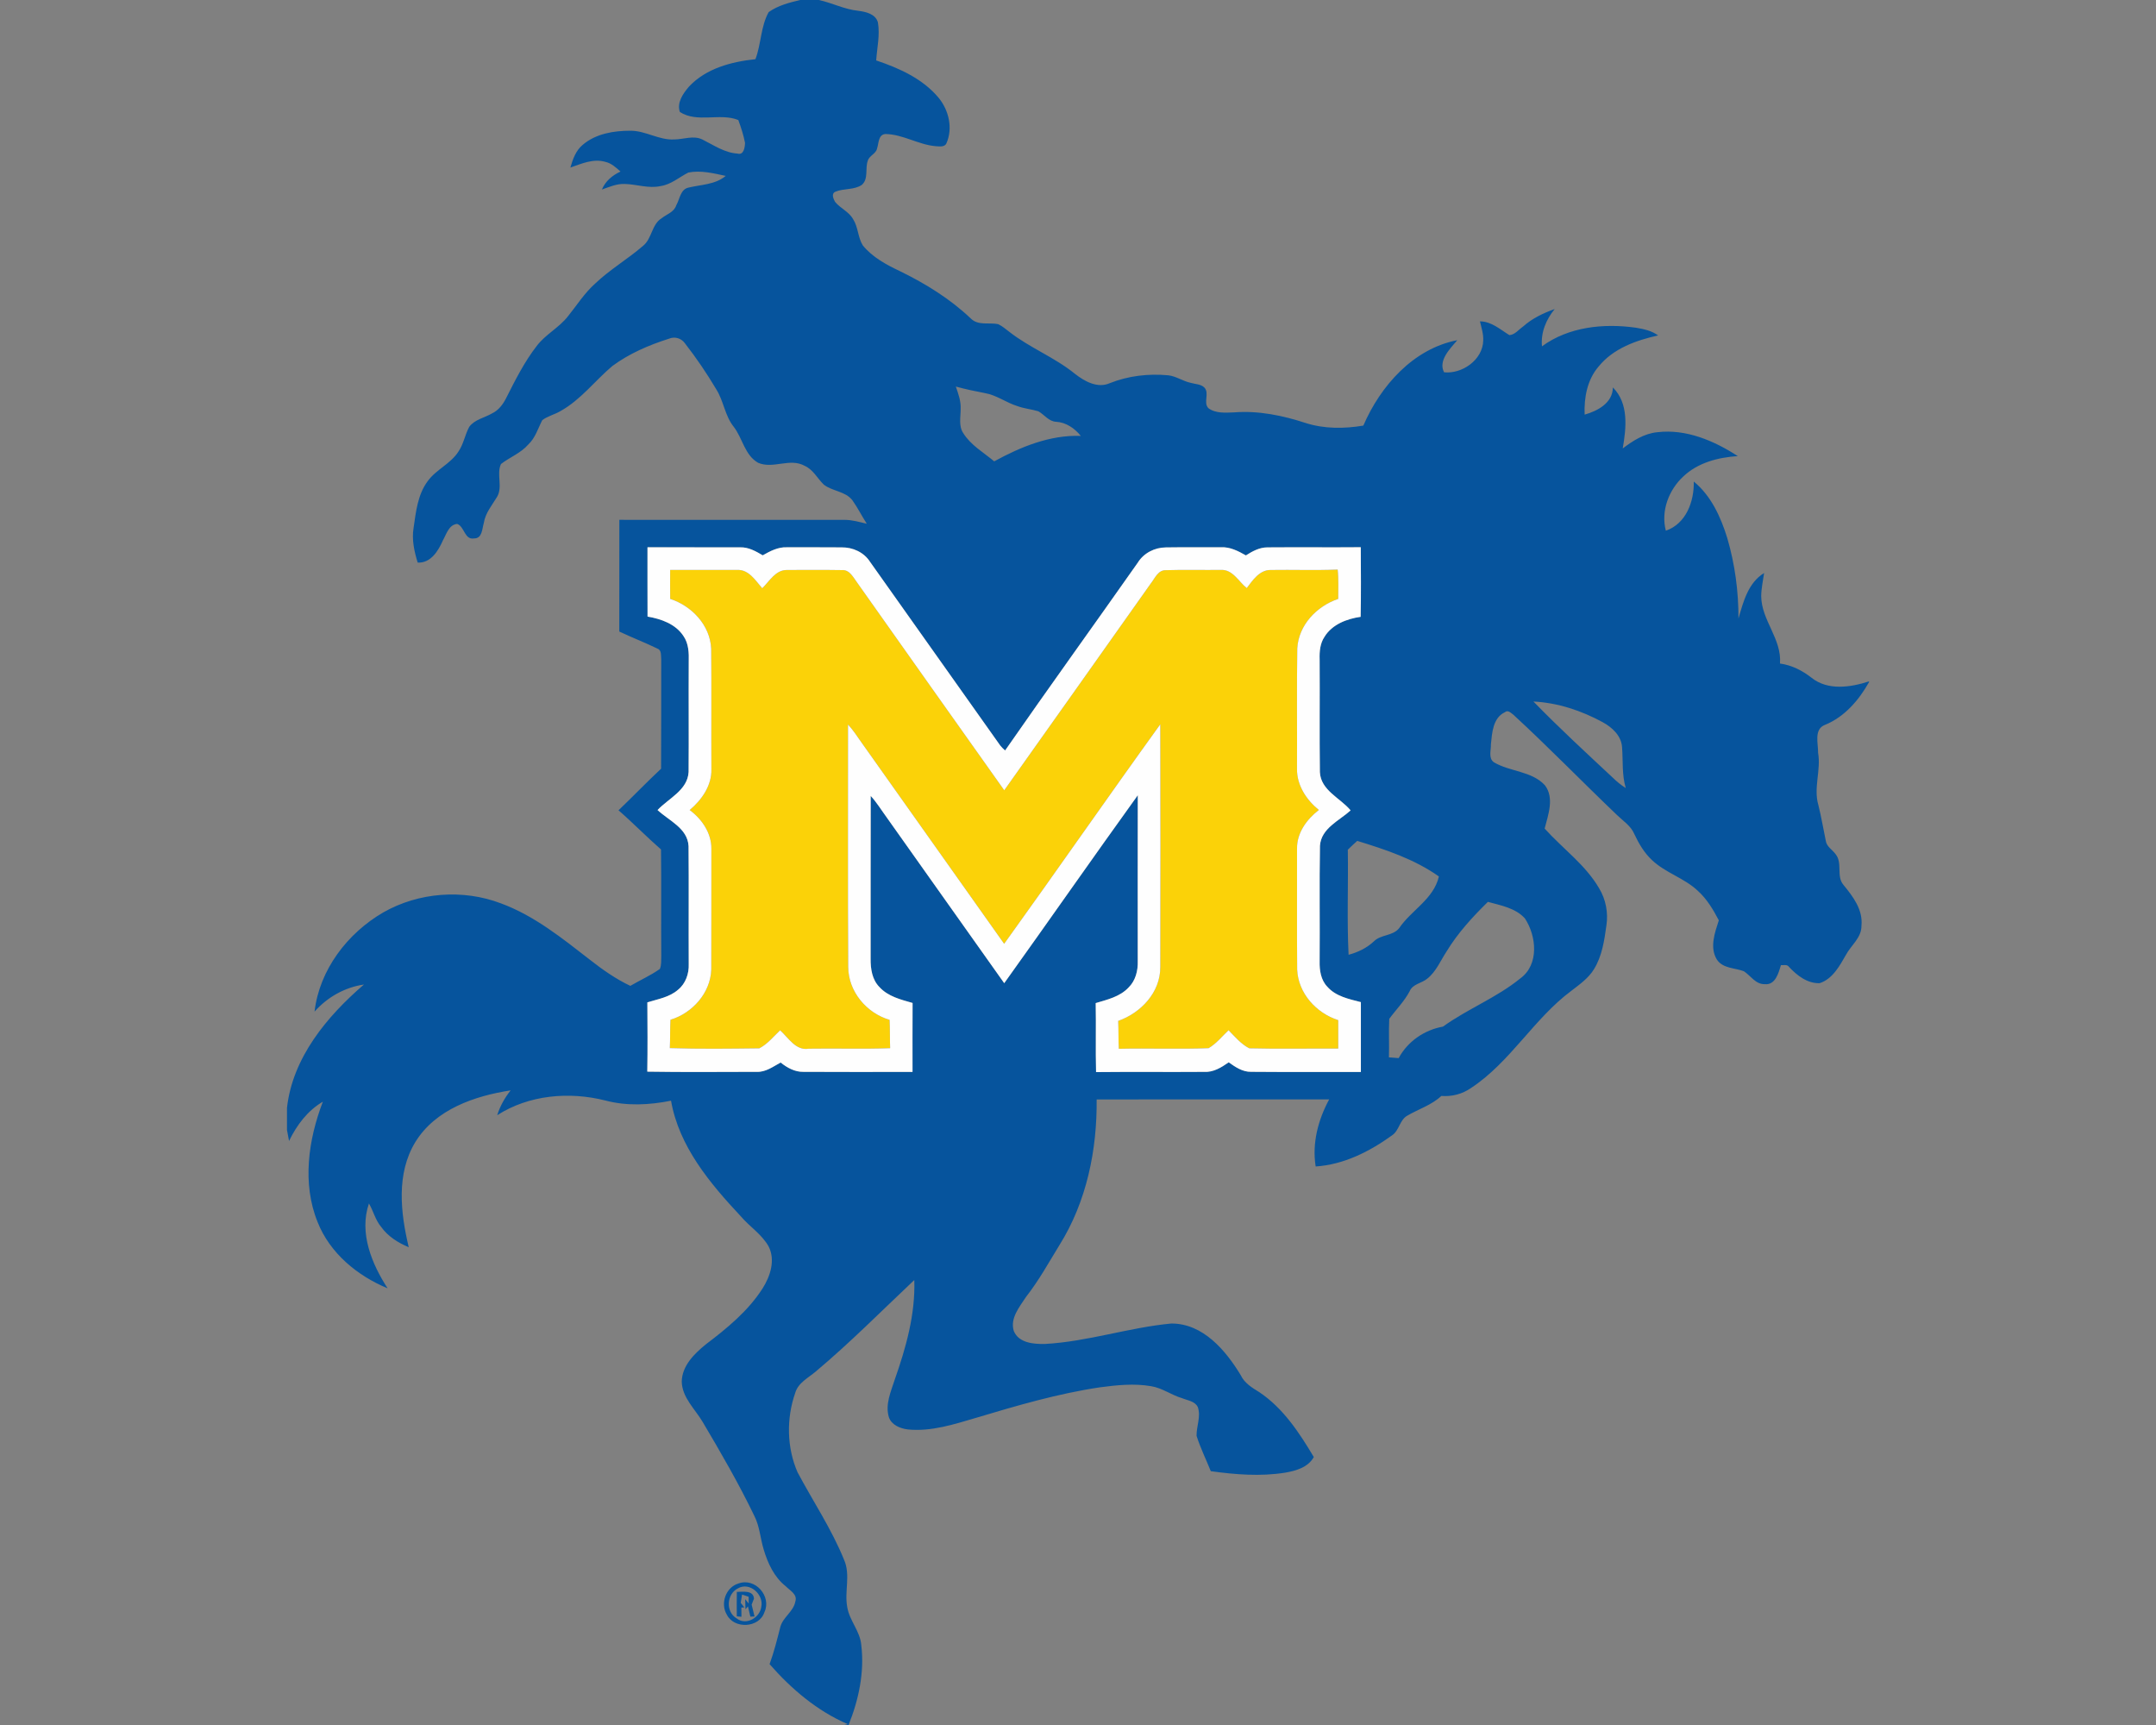
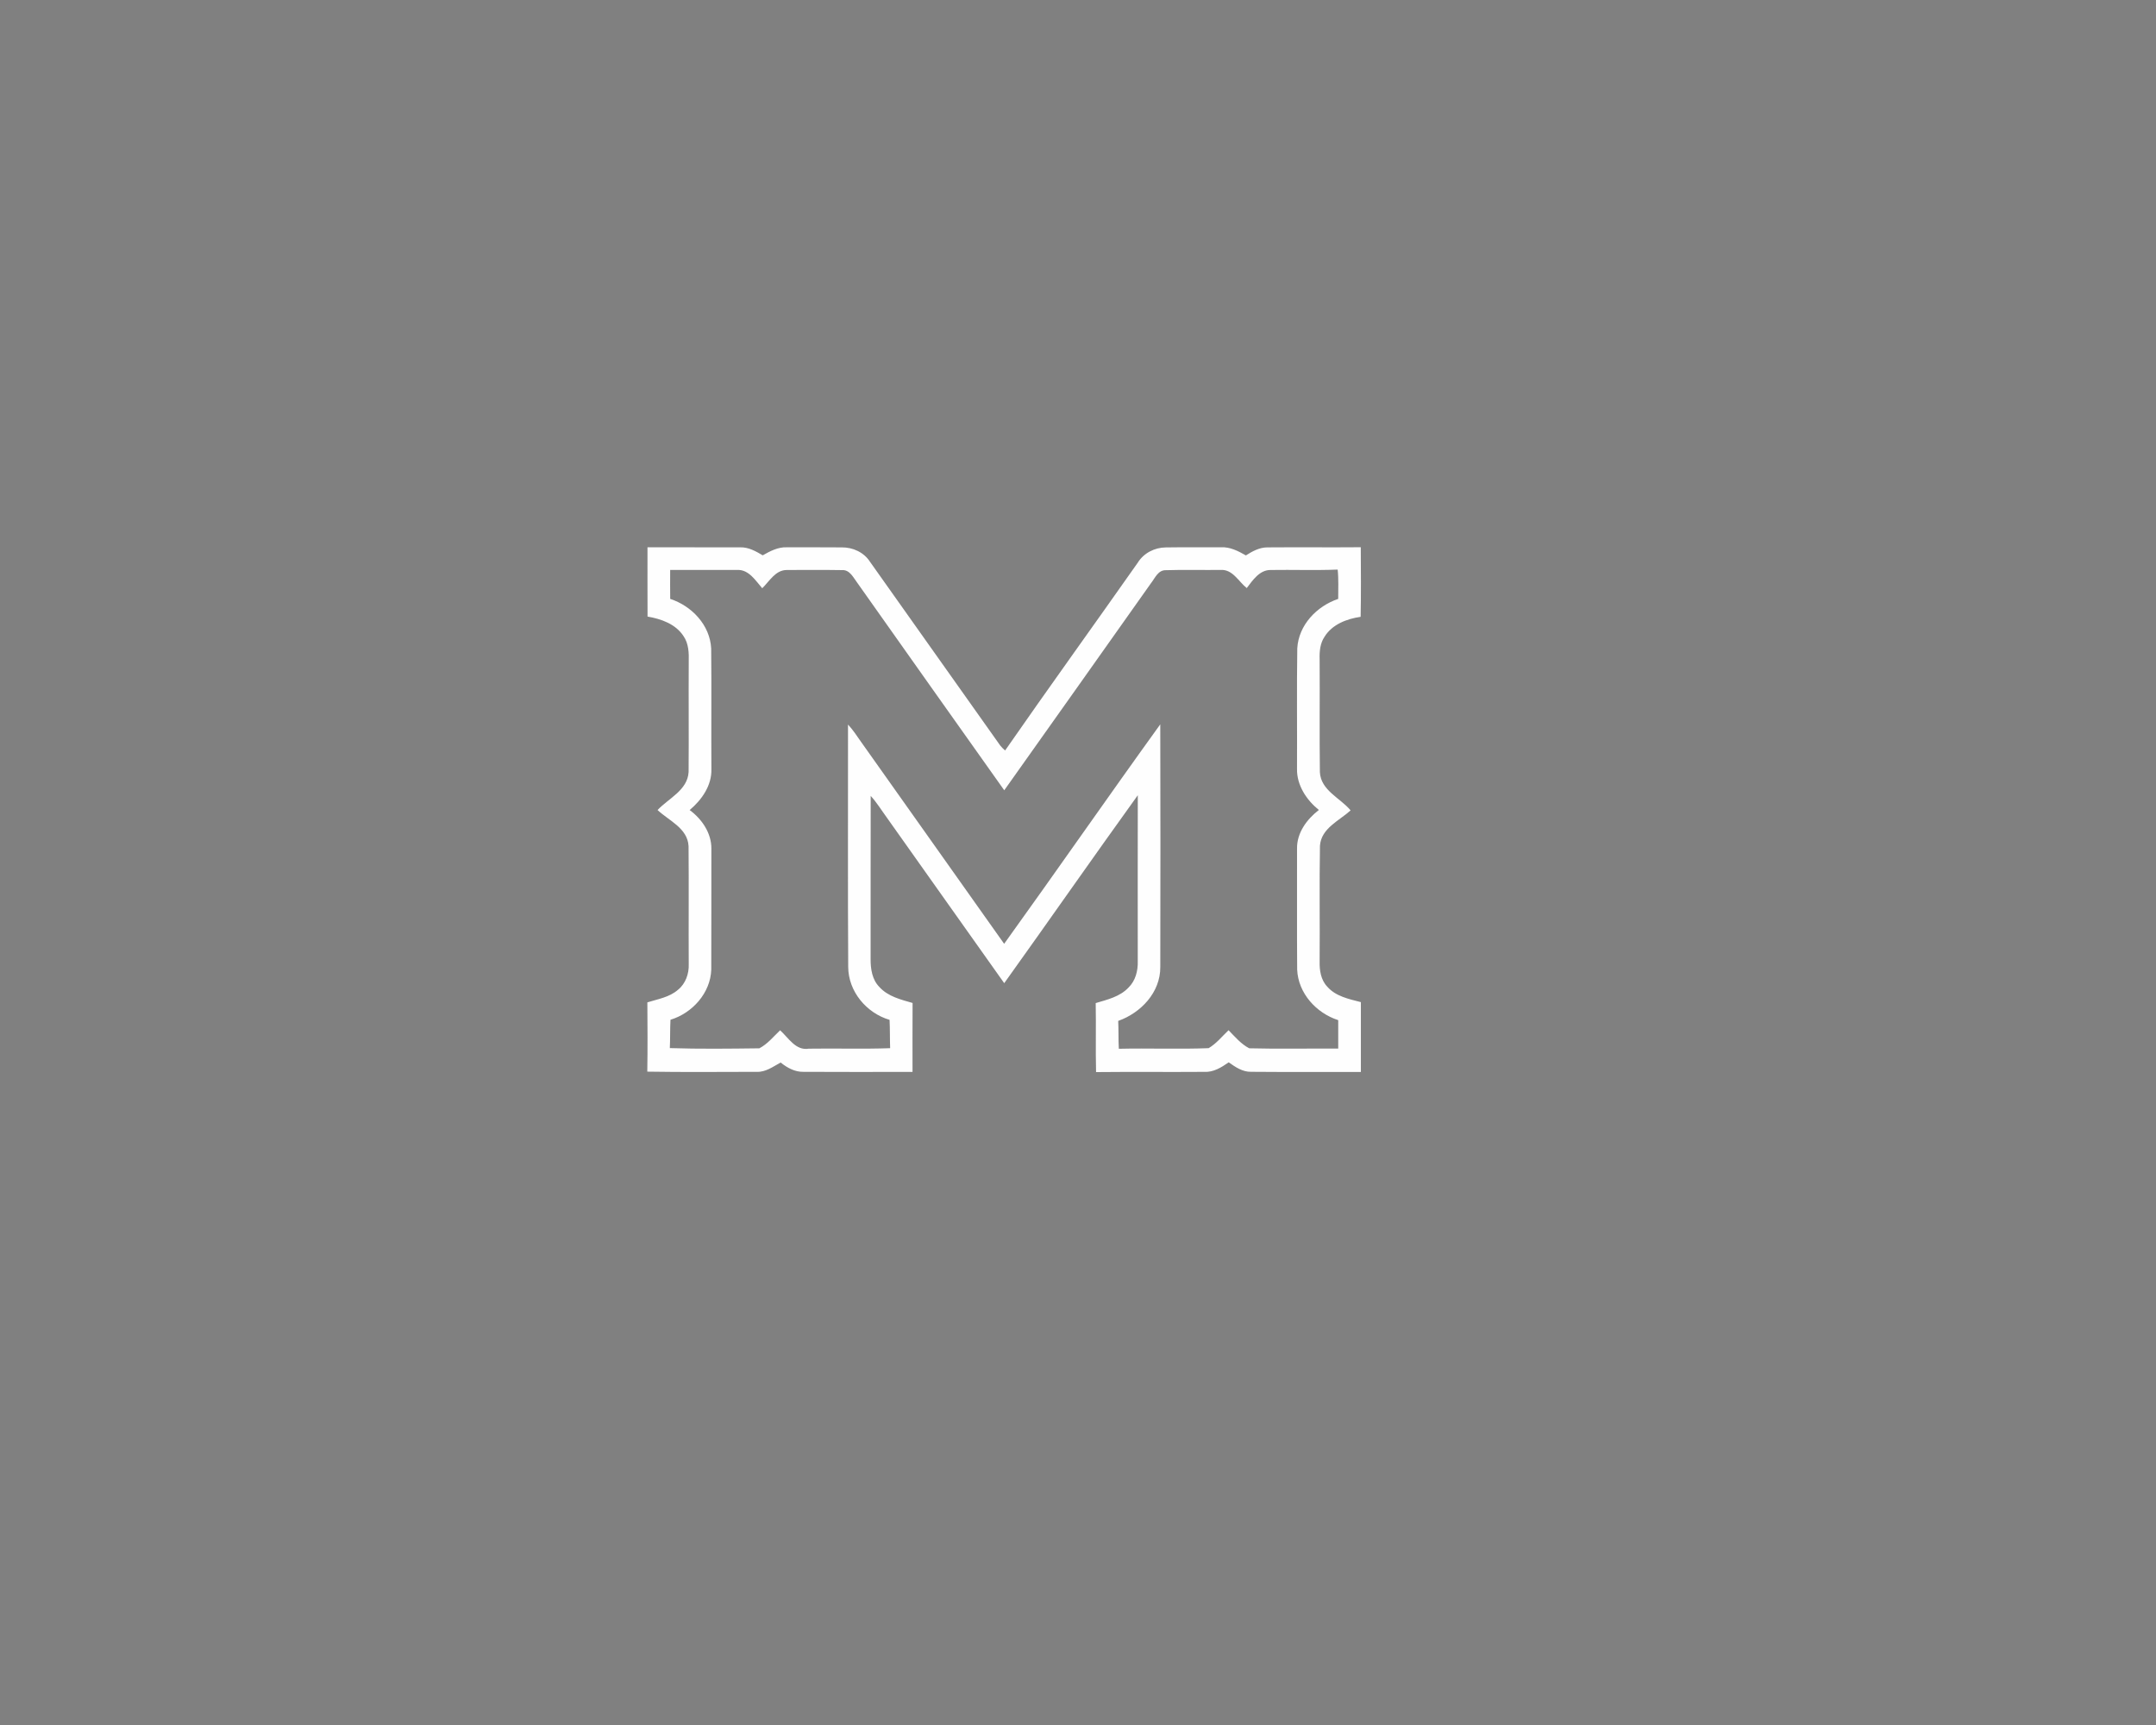
<svg xmlns="http://www.w3.org/2000/svg" xml:space="preserve" width="2000px" height="1600px" version="1.1" style="shape-rendering:geometricPrecision; text-rendering:geometricPrecision; image-rendering:optimizeQuality; fill-rule:evenodd; clip-rule:evenodd" viewBox="0 0 2000 1600">
  <rect x="0" y="0" width="2000" height="1600" fill="#808080" stroke="none" />
  <defs>
    <style type="text/css">
   
    .fil2 {fill:#FEFEFE}
    .fil0 {fill:#06549D;fill-rule:nonzero}
    .fil1 {fill:#FBD208;fill-rule:nonzero}
   
  </style>
  </defs>
  <g id="Capa_x0020_1">
    <g id="Memphis_x0020_Tigers.cdr">
-       <path class="fil0" d="M685.07 1468.74c15.52,-5.73 30.95,11.92 24.03,26.65 -4.79,14.7 -28.08,15.85 -34.86,2.27 -6.27,-10.32 -0.97,-25.5 10.83,-28.92zm-1.55 7.8c5.5,-0.08 15.49,-1.76 15.89,6.32 -0.53,1.37 -1.63,4.1 -2.16,5.47 0.92,3.67 1.81,7.29 2.7,11.01l-3.87 0.15c-0.56,-2.37 -1.68,-7.11 -2.25,-9.48l-2.29 2.63c-0.1,-3.14 -0.2,-6.24 -0.28,-9.35l3.29 4.05 -0.1 -6.29c-1.53,-0.51 -4.57,-1.53 -6.09,-2.04 -0.31,1.93 -0.92,5.78 -1.23,7.69 1.1,1.4 2.19,2.8 3.32,4.23l-2.73 0.13c0.03,2.14 0.05,6.42 0.08,8.56l-4.31 -0.41c-0.1,-7.57 -0.08,-15.13 0.03,-22.67zm58.72 -1476.54l17.33 0c12.35,2.65 23.79,8.71 36.48,9.99 7.06,0.92 16,2.85 18.32,10.67 2.06,11.75 -0.79,23.65 -1.58,35.39 21.43,7.19 43.31,17.02 58.04,34.8 9.37,11.49 13.25,28.11 7.16,41.99 -1.71,3.98 -6.88,2.88 -10.24,2.73 -16,-1.43 -30.25,-11.03 -46.32,-11.26 -6.83,0.43 -6.17,8.74 -7.85,13.45 -0.94,4.94 -7.26,6.52 -8.59,11.36 -2.65,7.21 0.9,16.74 -5.5,22.35 -7.21,4.89 -16.61,3.1 -24.41,6.31 -4.28,1.76 -1.96,6.55 -0.46,9.43 4.92,6.04 12.92,9.1 16.79,16.13 4.74,7.36 4.34,16.79 8.9,24.18 9.04,11.18 22.06,18.09 34.85,24.15 23.67,11.57 46.32,25.6 65.48,43.82 6.77,6.73 16.86,3.46 25.27,5.15 3.85,1.81 7.06,4.63 10.42,7.18 19.06,14.88 42.12,23.65 60.87,38.93 8.86,6.96 20.97,13.71 32.3,8.64 17.15,-6.85 35.85,-8.99 54.2,-7.29 7.46,0.82 13.73,5.56 21.04,7.03 4.18,1.25 9.17,1.05 12.48,4.31 5.02,5.35 -1.27,13.81 3.7,19.13 6.9,5.1 16.05,4.18 24.13,3.9 22.49,-1.73 44.94,2.93 66.21,9.89 17.23,5.5 35.75,5.35 53.43,2.39 15.92,-36.84 46.24,-71.28 87.16,-79.23 -6.7,7.95 -17.91,18.88 -12.28,29.78 16.76,1.76 35.97,-11.57 36.33,-29.48 0.31,-6.09 -1.68,-11.92 -3.03,-17.76 10.75,0.08 18.67,7.49 27.31,12.77 5.1,-0.36 8.53,-5.07 12.51,-7.82 8.48,-7.62 18.85,-12.59 29.5,-16.36 -7.97,9.76 -12.99,21.76 -11.79,34.57 24.89,-18.21 57.35,-21.47 87.11,-17.27 7.2,1.2 14.62,2.75 20.61,7.16 -20.39,4.56 -41.63,12.08 -55.19,28.86 -10.55,12.21 -13.6,28.87 -12.94,44.59 12.13,-3.44 26.01,-10.78 26.19,-25.22 14.95,14.93 12.41,37.58 9.15,56.58 9.5,-7.16 19.92,-13.86 32.07,-15.03 26.7,-3.21 52.69,7.9 74.65,22.14 -18.09,1.2 -36.94,6.02 -50.42,18.8 -13.6,12.49 -21.12,32.18 -16.3,50.4 18.82,-6.47 26.34,-27.21 25.88,-45.61 16.13,13.23 25.05,32.9 31.08,52.41 7.09,24.21 10.48,49.48 10.4,74.68 4.43,-15.57 9.02,-33.17 23.77,-42.24 -0.99,7.1 -2.6,14.16 -2.68,21.37 0.11,22.45 19.24,39.77 17.41,62.6 10.95,1.48 20.86,6.55 29.45,13.33 15.16,11.94 36.02,8.76 53.12,3.23l0 0.77c-9.45,16.73 -22.7,32.22 -40.89,39.59 -10.45,4.05 -6.14,17.37 -6.32,25.88 2.83,16.21 -4.46,32.51 0.25,48.46 2.73,10.91 4.56,22.01 6.86,33 0.71,5.65 6.29,8.45 9.32,12.81 6.42,8.2 0.21,20.38 7.21,28.38 8.82,10.75 18.07,22.91 16.59,37.74 0.13,11.15 -9.61,18.03 -14.42,27.08 -5.91,10.27 -12.36,22.34 -24.41,26.22 -11.41,0.33 -20.94,-7.14 -28.33,-15.04 -1.78,-2.65 -5.02,-1.5 -7.57,-1.68 -2.19,7.31 -5.12,18.6 -14.93,17.63 -8.56,0.23 -13.09,-7.85 -19.44,-12 -8.4,-3.18 -19.39,-2.47 -24.96,-10.72 -7.01,-11.32 -1.97,-24.97 1.73,-36.51 -5.2,-9.91 -11.03,-19.75 -19.42,-27.32 -12.56,-11.95 -30.14,-16.66 -42.67,-28.63 -7.16,-6.7 -12.15,-15.26 -16.28,-24.05 -3.16,-7.6 -10.35,-12.08 -16,-17.58 -32.26,-30.78 -63.29,-62.78 -96.08,-93 -2.22,-1.58 -5.17,-4.97 -8,-2.42 -11.18,5.25 -11.87,19.14 -12.97,29.81 0.23,5.38 -2.54,12.79 2.7,16.54 14.88,8.96 35.09,8.02 47.42,21.4 8.91,11.74 3.03,27.36 -0.26,40.15 16.67,18.57 37.76,33.45 50.5,55.34 6.22,10.24 8.59,22.6 6.8,34.44 -1.91,13.94 -4.02,28.46 -11.54,40.67 -5.12,8.35 -13.27,14.09 -20.89,19.95 -34.98,25.98 -56.61,66.19 -93.2,90.26 -8.05,5.61 -17.76,8.13 -27.51,7.34 -9,8.46 -20.92,12.08 -31.37,18.17 -7.31,3.92 -7.59,13.75 -14.21,18.29 -20.87,15.08 -44.9,27.24 -70.99,28.97 -3.46,-21.63 2.27,-43.26 12.52,-62.22 -71.9,0.08 -143.8,0.03 -215.7,0.03 0.48,46.98 -9.35,94.95 -34.52,135.13 -9.96,16.23 -19.16,32.94 -30.93,47.95 -6.04,9.3 -15.11,19.92 -11.39,31.74 4.61,11.14 18.47,12.18 28.89,11.98 39.67,-2.17 77.78,-15.26 117.22,-18.96 29.4,-0.07 50.4,24.82 64.39,47.9 3.51,7.52 10.67,11.7 17.42,15.9 22.07,14.85 37,37.58 50.37,60.05 -5.35,9.63 -16.61,12.79 -26.72,14.52 -22.83,3.62 -46.07,1.74 -68.84,-1.4 -4.39,-10.95 -9.66,-21.58 -13.2,-32.79 -0.15,-8.84 4.15,-17.83 1.2,-26.55 -2.55,-5.58 -9.38,-6.19 -14.42,-8.3 -10.02,-2.88 -18.63,-9.61 -29.05,-11.21 -15.69,-2.7 -31.72,-1 -47.39,1.07 -39,5.81 -76.97,16.94 -114.67,28.23 -20.56,6.04 -41.74,13.02 -63.49,10.83 -7.04,-0.85 -15.06,-4.06 -17.58,-11.29 -3.6,-11.82 1.81,-23.72 5.4,-34.85 10.44,-29.69 19.21,-60.67 18.16,-92.44 -30.29,28.54 -59.61,58.19 -91.54,84.97 -6.95,5.89 -16.25,10.35 -18.95,19.82 -8.23,23.6 -7.85,50.55 2.21,73.56 14.4,27.05 31.67,52.76 43.19,81.27 6.11,13.96 0.15,29.22 2.88,43.69 2.04,12.72 12.15,22.55 13.07,35.65 2.98,24.99 -2.48,50.62 -11.85,73.78l-3.95 0 3.26 -0.81c-28.28,-12.1 -52.48,-32.67 -72.56,-55.67 4.1,-11.21 6.98,-22.75 9.91,-34.27 2.35,-9.3 12.31,-14.37 14.01,-23.92 2.12,-6.58 -5.17,-10.14 -8.96,-14.07 -10.73,-8.46 -16.64,-21.32 -20.44,-34.11 -3.16,-10.29 -3.67,-21.35 -8.63,-31.06 -14.4,-29.91 -31.06,-58.7 -47.98,-87.23 -7.08,-12 -18.98,-22.48 -19.39,-37.33 0.23,-14.73 11.59,-25.83 22.22,-34.52 19.72,-14.93 39.36,-30.98 52.82,-52.05 7.1,-11.24 11.97,-26.04 5.63,-38.7 -6.27,-11.42 -17.76,-18.47 -26.02,-28.26 -28.53,-30.47 -57.24,-64.69 -64.58,-107.08 -20.05,4 -41.07,5.12 -61,-0.2 -33.47,-8.44 -70.77,-5.25 -100.25,13.65 2.62,-8.43 6.98,-16.15 12.46,-23.03 -33.51,5.17 -69.79,17.6 -88.44,48 -17.86,29.38 -13.68,65.55 -6.09,97.48 -9.88,-4.13 -19.28,-9.99 -25.58,-18.83 -5.4,-6.37 -7.21,-14.7 -11.33,-21.73 -9.3,27.18 2.52,55.87 17.3,78.67 -28.08,-11.62 -53.51,-32.58 -64.9,-61.37 -14.57,-35.88 -8.63,-76.46 4.84,-111.72 -14.26,8.35 -24.25,21.78 -31.36,36.43 -0.48,-2.55 -1.42,-7.62 -1.91,-10.17l0 -20.63c5.25,-46.6 37.07,-84.77 71.39,-114.32 -17.78,2.62 -33.96,11.74 -45.83,25.14 4.5,-38.7 30.52,-72.76 63.74,-92 32.79,-18.72 73.99,-21.83 109.25,-8.38 31.01,11.44 56.99,32.54 82.83,52.56 11.62,9.1 23.74,17.61 37.12,23.93 9.07,-5.33 18.8,-9.58 27.41,-15.7 1.63,-3.85 1.07,-8.18 1.3,-12.23 -0.28,-32.86 0.18,-65.73 -0.25,-98.6 -13.48,-11.74 -25.94,-24.61 -39.42,-36.3 13.3,-12.72 26.04,-26.01 39.49,-38.58 0.23,-33.86 0.03,-67.69 0.13,-101.55 -0.41,-3.41 0.54,-8.43 -3.59,-9.89 -11.59,-5.65 -23.67,-10.26 -35.31,-15.79 0.07,-34.52 -0.03,-69.07 0.05,-103.62 69.68,0.05 139.39,0 209.07,0.03 6.98,0.02 13.73,2.01 20.46,3.61 -4.64,-7.21 -8.46,-14.95 -13.46,-21.93 -6.52,-8.23 -18.31,-8.16 -26.29,-14.27 -6.11,-5.76 -9.91,-14.11 -17.99,-17.58 -13.6,-7.54 -29.3,3.29 -43.08,-2.78 -12.48,-7.11 -14.37,-22.82 -22.67,-33.47 -8.18,-10.22 -9.23,-23.83 -16.16,-34.71 -8.74,-14.75 -18.42,-28.99 -28.96,-42.52 -3.29,-4.74 -9.41,-6.7 -14.81,-4.4 -18.6,5.88 -36.92,13.75 -52.69,25.42 -16.17,13.71 -29.27,31.31 -48.07,41.76 -5.4,3.18 -11.8,4.59 -16.82,8.36 -4.02,7.69 -6.44,16.48 -12.99,22.6 -6.93,8.02 -17.15,11.77 -25.35,18.11 -4.38,9.5 1.86,21.05 -3.59,30.42 -4.69,7.8 -10.91,15.03 -12.34,24.33 -1.63,5.35 -1.35,14.42 -9.12,14.27 -8.79,1.55 -8.81,-11.13 -15.59,-13.45 -7.77,0.76 -9.96,9.5 -13.2,15.23 -4.28,9.74 -11.23,21.23 -23.41,20.64 -3.21,-10.37 -5.61,-21.32 -3.82,-32.2 2.16,-14.86 3.79,-30.81 13.04,-43.27 7.8,-10.85 21.2,-16.07 28.49,-27.38 4.84,-7.01 6.09,-15.65 10.09,-23.04 4.99,-6.85 14.01,-8.35 20.99,-12.4 6.27,-2.93 10.5,-8.67 13.48,-14.73 8.35,-16.51 16.74,-33.22 28.12,-47.9 8.11,-10.72 20.64,-16.89 28.92,-27.44 8.28,-10.27 15.39,-21.63 25.33,-30.47 13.6,-13.02 30.04,-22.55 44.25,-34.83 8.54,-6.72 7.98,-19.97 17.48,-25.81 4.74,-3.69 11.57,-5.68 13.5,-12.02 3.24,-5.53 3.75,-14.5 11.03,-16.26 11.83,-2.93 25,-2.67 34.83,-10.93 -11.31,-2.39 -23.16,-5.42 -34.7,-3.1 -8.46,4.3 -15.92,11.05 -25.6,12.53 -11.19,2.52 -22.22,-1.68 -33.38,-1.94 -7.44,-0.33 -14.32,2.78 -21.17,5.15 3.21,-7.82 9.73,-13.17 17.25,-16.69 -4.21,-3.69 -8.51,-7.79 -14.17,-8.99 -11.03,-3.24 -22.06,1.76 -32.33,5.3 2.24,-7.75 5.05,-15.87 11.54,-21.15 12.03,-10.24 28.59,-13.02 43.95,-12.99 14.19,-0.2 26.68,8.94 40.97,8.07 8.61,-0.05 17.73,-4 25.99,0.06 10.44,5.17 20.48,12.3 32.51,13.04 5.96,1.78 6.93,-5.94 7.05,-9.96 -1.42,-7.21 -3.69,-14.27 -6.24,-21.15 -16.99,-6.85 -37.99,2.96 -54.19,-7.44 -3.06,-8.76 3.06,-17.27 8.48,-23.59 15.8,-16.89 39.37,-23.06 61.61,-25.4 5.38,-14.19 4.82,-30.27 12.28,-43.67 8.56,-6.11 19.06,-8.81 29.17,-11.21zm144.44 358.55l0 0c2.34,6.75 4.86,13.71 4.45,20.97 0.05,7.38 -2.01,15.64 2.45,22.24 6.98,11.21 18.8,17.86 28.69,26.16 24.58,-13.45 51.77,-24.66 80.33,-23.61 -5.68,-7.01 -13.66,-12.56 -22.91,-13.1 -6.85,-0.3 -10.9,-6.6 -16.43,-9.71 -6.44,-1.96 -13.22,-2.49 -19.54,-4.84 -10.37,-3.23 -19.29,-10.19 -30.11,-12.05 -9.05,-1.73 -18.07,-3.59 -26.93,-6.06zm-286.04 149.09l0 0c0.02,21.43 -0.05,42.86 0.05,64.26 12.58,2.14 25.98,6.85 33.3,18.01 4.91,7.01 5.14,15.87 4.91,24.1 -0.2,34.02 0.16,68.03 -0.12,102.04 -0.97,16.92 -18.5,24.36 -28.82,35.29 10.6,9.93 27.87,16.81 28.77,33.43 0.35,36.45 -0.03,72.96 0.17,109.42 0.34,8.87 -2.85,18.14 -9.88,23.8 -7.93,7.01 -18.73,8.69 -28.49,11.74 0.13,21.43 0.29,42.83 -0.07,64.26 33.76,0.56 67.57,0.23 101.35,0.18 8.46,0.43 15.29,-4.84 22.34,-8.64 6.04,4.84 13.17,8.81 21.17,8.64 33.71,0.23 67.44,0.07 101.18,0.05 0,-21.3 -0.08,-42.63 0.05,-63.93 -10.91,-3.13 -22.78,-6.01 -30.7,-14.72 -6.88,-6.88 -8.31,-17 -8.23,-26.27 0.08,-50.37 -0.08,-100.71 0.08,-151.08 5.6,6.06 9.88,13.17 14.75,19.82 36.45,51.23 72.63,102.67 109.12,153.89 41.5,-57.97 82.24,-116.49 123.9,-174.32 -0.11,51.33 -0.05,102.67 -0.03,154.01 0.25,8.76 -2.09,18.06 -8.53,24.33 -7.95,8.54 -19.72,11.24 -30.48,14.45 0.41,21.32 -0.2,42.67 0.33,64 33.38,-0.36 66.78,0.05 100.18,-0.21 8.64,0.54 16.08,-4.1 22.86,-8.86 6.19,4.38 12.86,8.99 20.81,8.81 33.94,0.31 67.88,0.03 101.81,0.13 0,-21.61 0,-43.19 0,-64.77 -11.08,-2.85 -23.36,-5.32 -31.21,-14.36 -5.93,-6.22 -7.26,-15.19 -7.06,-23.44 0.31,-35.75 -0.33,-71.55 0.31,-107.29 1.17,-16.21 17.86,-23.14 28.43,-32.74 -9.65,-11.62 -27.67,-18.47 -28.51,-35.54 -0.46,-34.88 0.03,-69.73 -0.23,-104.61 -0.23,-7.16 0.39,-14.7 4.51,-20.84 7.06,-11.52 20.72,-16.74 33.53,-18.55 0.46,-21.51 0.23,-43.03 0.13,-64.56 -28.92,0.25 -57.84,-0.1 -86.75,0.15 -7.31,0.03 -13.84,3.62 -19.82,7.44 -7.11,-4.05 -14.78,-8.03 -23.21,-7.54 -17.02,0.13 -34.04,-0.15 -51.06,0.13 -10.4,0.07 -20.56,5.24 -26.06,14.19 -40.87,58.14 -82.5,115.77 -123.04,174.16 -1.68,-1.42 -3.21,-3 -4.58,-4.69 -40.21,-56.81 -80.49,-113.58 -120.77,-170.37 -5.6,-8.76 -15.92,-13.47 -26.19,-13.32 -16.97,-0.18 -33.91,-0.03 -50.88,-0.08 -8.15,-0.38 -15.54,3.55 -22.42,7.44 -6.34,-3.77 -13.14,-7.61 -20.76,-7.41 -28.72,-0.08 -57.43,0.02 -86.14,-0.03zm821.83 143.04l0 0c23.77,24.43 48.89,47.54 73.79,70.8 3.61,3.57 7.59,6.75 11.87,9.45 -3.7,-12.33 -2.45,-25.3 -3.44,-37.96 -0.71,-10.6 -9.22,-18.32 -17.96,-23.11 -19.77,-10.75 -41.68,-18.04 -64.26,-19.18zm-172.18 137.47l0 0c0.54,32.46 -0.89,65.02 0.72,97.43 8.66,-2.29 16.86,-6.24 23.44,-12.41 6.49,-6.57 17.45,-4.81 23.44,-12.23 11.33,-16.79 32.02,-26.9 36.89,-48 -22.68,-16.07 -49.43,-24.91 -75.75,-32.99 -2.98,2.65 -5.91,5.4 -8.74,8.2zm91.65 94.32l0 0c-5.66,8.59 -9.68,18.68 -17.91,25.25 -5.2,4.38 -13.51,4.82 -16.39,11.72 -5.02,9.48 -12.66,17.04 -18.9,25.58 -0.61,11.9 0.08,23.82 -0.31,35.72 3.01,0.23 6.02,0.46 9.05,0.69 8.33,-15.49 23.82,-26.14 41.07,-29.2 22.93,-16.51 49.81,-26.83 71.79,-44.74 17.61,-12.84 15.01,-39.28 4.21,-55.67 -8.77,-9.65 -22.34,-12 -34.32,-15.31 -14.27,13.99 -27.87,28.82 -38.29,45.96zm-657.46 590.83l0 0c-10.54,5.27 -11.49,21.94 -1.04,27.87 8.66,6.78 21.45,-0.66 22.75,-10.72 2.52,-11.49 -10.83,-23.57 -21.71,-17.15z" />
-       <path class="fil1" d="M621.68 528.66c20.77,0 41.53,0 62.29,-0.02 10.68,-0.46 16.9,9.88 23.11,16.97 6.73,-6.5 12.28,-16.97 22.83,-16.92 16.97,-0.03 33.96,-0.18 50.93,0.1 7.59,-0.61 10.85,7.21 14.75,12.23 45.25,64.08 90.6,128.05 136,192 45.4,-63.9 90.68,-127.9 135.98,-191.9 3.84,-4.81 6.65,-12.53 14.04,-12.25 16.89,-0.54 33.83,-0.05 50.77,-0.23 11.16,-0.69 16.51,10.77 24.16,16.81 5.52,-7.23 11.84,-16.79 22.01,-16.76 20.76,-0.33 41.55,0.46 62.34,-0.38 0.95,9.02 0.44,18.11 0.49,27.18 -19.9,6.73 -36.72,24.2 -37.97,45.84 -0.56,37.27 -0.05,74.54 -0.25,111.82 -0.28,15.18 8.82,28.86 20.26,38.14 -11.14,8.61 -20.46,21.14 -20.23,35.82 0.1,37.4 -0.18,74.8 0.12,112.2 0.92,21.91 17.69,40.39 38.09,46.91 0.03,8.79 0,17.58 0,26.39 -27.51,-0.2 -55.08,0.44 -82.57,-0.28 -7.62,-3.95 -13.25,-10.72 -19.16,-16.76 -6.01,5.68 -11.29,12.41 -18.5,16.64 -27.72,1.09 -55.54,-0.08 -83.31,0.56 -0.46,-8.62 -0.15,-17.23 -0.56,-25.84 21.15,-7.49 39.18,-26.52 39.03,-49.94 0.15,-75.05 0.21,-150.11 -0.02,-225.14 -48.72,67.54 -96.18,135.97 -144.82,203.57 -44.38,-62.5 -88.56,-125.13 -132.94,-187.6 -3.75,-5.42 -7.42,-10.93 -11.9,-15.77 0.1,74.93 -0.28,149.89 0.18,224.82 0.1,22.77 16.89,42.77 38.37,49.09 0.43,8.74 0.2,17.51 0.53,26.27 -25.14,0.92 -50.34,0.05 -75.49,0.46 -12.12,2.04 -18.83,-10.09 -26.57,-17.05 -6.19,5.81 -11.67,12.8 -19.31,16.72 -27.65,0.33 -55.39,0.69 -83.01,-0.21 0.43,-8.76 0.13,-17.55 0.61,-26.29 20.31,-6.14 37.07,-24.81 37.84,-46.47 0.2,-37.4 -0.03,-74.8 0.1,-112.18 0.1,-14.5 -8.79,-27.51 -20.15,-35.85 11.23,-9.45 20.61,-22.77 20.17,-38.04 -0.23,-37.29 0.21,-74.59 -0.2,-111.87 -1.12,-21.7 -17.99,-39.41 -38.01,-45.96 -0.1,-8.94 -0.08,-17.88 -0.03,-26.83z" />
      <path class="fil2" d="M659.72 601.45c-1.12,-21.7 -17.99,-39.41 -38.01,-45.96 -0.1,-8.94 -0.08,-17.88 -0.03,-26.83 20.77,0 41.53,0 62.29,-0.02 10.68,-0.46 16.9,9.88 23.11,16.97 6.73,-6.5 12.28,-16.97 22.83,-16.92 16.97,-0.03 33.96,-0.18 50.93,0.1 7.59,-0.61 10.85,7.21 14.75,12.23 45.25,64.08 90.6,128.05 136,192 45.4,-63.9 90.68,-127.9 135.98,-191.9 3.84,-4.81 6.65,-12.53 14.04,-12.25 16.89,-0.54 33.83,-0.05 50.77,-0.23 11.16,-0.69 16.51,10.77 24.16,16.81 5.52,-7.23 11.84,-16.79 22.01,-16.76 20.76,-0.33 41.55,0.46 62.34,-0.38 0.95,9.02 0.44,18.11 0.49,27.18 -19.9,6.73 -36.72,24.2 -37.97,45.84 -0.56,37.27 -0.05,74.54 -0.25,111.82 -0.28,15.18 8.82,28.86 20.26,38.14 -11.14,8.61 -20.46,21.14 -20.23,35.82 0.1,37.4 -0.18,74.8 0.12,112.2 0.92,21.91 17.69,40.39 38.09,46.91 0.03,8.79 0,17.58 0,26.39 -27.51,-0.2 -55.08,0.44 -82.57,-0.28 -7.62,-3.95 -13.25,-10.72 -19.16,-16.76 -6.01,5.68 -11.29,12.41 -18.5,16.64 -27.72,1.09 -55.54,-0.08 -83.31,0.56 -0.46,-8.62 -0.15,-17.23 -0.56,-25.84 21.15,-7.49 39.18,-26.52 39.03,-49.94 0.15,-75.05 0.21,-150.11 -0.02,-225.14 -48.72,67.54 -96.18,135.97 -144.82,203.57 -44.38,-62.5 -88.56,-125.13 -132.94,-187.6 -3.75,-5.42 -7.42,-10.93 -11.9,-15.77 0.1,74.93 -0.28,149.89 0.18,224.82 0.1,22.77 16.89,42.77 38.37,49.09 0.43,8.74 0.2,17.51 0.53,26.27 -25.14,0.92 -50.34,0.05 -75.49,0.46 -12.12,2.04 -18.83,-10.09 -26.57,-17.05 -6.19,5.81 -11.67,12.8 -19.31,16.72 -27.65,0.33 -55.39,0.69 -83.01,-0.21 0.43,-8.76 0.13,-17.55 0.61,-26.29 20.31,-6.14 37.07,-24.81 37.84,-46.47 0.2,-37.4 -0.03,-74.8 0.1,-112.18 0.1,-14.5 -8.79,-27.51 -20.15,-35.85 11.23,-9.45 20.61,-22.77 20.17,-38.04 -0.23,-37.29 0.21,-74.59 -0.2,-111.87zm27.06 -93.78c-28.72,-0.08 -57.43,0.02 -86.14,-0.03 0.02,21.43 -0.05,42.86 0.05,64.26 12.58,2.14 25.98,6.85 33.3,18.01 4.91,7.01 5.14,15.87 4.91,24.1 -0.2,34.02 0.16,68.03 -0.12,102.04 -0.97,16.92 -18.5,24.36 -28.82,35.29 10.6,9.93 27.87,16.81 28.77,33.43 0.35,36.45 -0.03,72.96 0.17,109.42 0.34,8.87 -2.85,18.14 -9.88,23.8 -7.93,7.01 -18.73,8.69 -28.49,11.74 0.13,21.43 0.29,42.83 -0.07,64.26 33.76,0.56 67.57,0.23 101.35,0.18 8.46,0.43 15.29,-4.84 22.34,-8.64 6.04,4.84 13.17,8.81 21.17,8.64 33.71,0.23 67.44,0.07 101.18,0.05 0,-21.3 -0.08,-42.63 0.05,-63.93 -10.91,-3.13 -22.78,-6.01 -30.7,-14.72 -6.88,-6.88 -8.31,-17 -8.23,-26.27 0.08,-50.37 -0.08,-100.71 0.08,-151.08 5.6,6.06 9.88,13.17 14.75,19.82 36.45,51.23 72.63,102.67 109.12,153.89 41.5,-57.97 82.24,-116.49 123.9,-174.32 -0.11,51.33 -0.05,102.67 -0.03,154.01 0.25,8.76 -2.09,18.06 -8.53,24.33 -7.95,8.54 -19.72,11.24 -30.48,14.45 0.41,21.32 -0.2,42.67 0.33,64 33.38,-0.36 66.78,0.05 100.18,-0.21 8.64,0.54 16.08,-4.1 22.86,-8.86 6.19,4.38 12.86,8.99 20.81,8.81 33.94,0.31 67.88,0.03 101.81,0.13 0,-21.61 0,-43.19 0,-64.77 -11.08,-2.85 -23.36,-5.32 -31.21,-14.36 -5.93,-6.22 -7.26,-15.19 -7.06,-23.44 0.31,-35.75 -0.33,-71.55 0.31,-107.29 1.17,-16.21 17.86,-23.14 28.43,-32.74 -9.65,-11.62 -27.67,-18.47 -28.51,-35.54 -0.46,-34.88 0.03,-69.73 -0.23,-104.61 -0.23,-7.16 0.39,-14.7 4.51,-20.84 7.06,-11.52 20.72,-16.74 33.53,-18.55 0.46,-21.51 0.23,-43.03 0.13,-64.56 -28.92,0.25 -57.84,-0.1 -86.75,0.15 -7.31,0.03 -13.84,3.62 -19.82,7.44 -7.11,-4.05 -14.78,-8.03 -23.21,-7.54 -17.02,0.13 -34.04,-0.15 -51.06,0.13 -10.4,0.07 -20.56,5.24 -26.06,14.19 -40.87,58.14 -82.5,115.77 -123.04,174.16 -1.68,-1.42 -3.21,-3 -4.58,-4.69 -40.21,-56.81 -80.49,-113.58 -120.77,-170.37 -5.6,-8.76 -15.92,-13.47 -26.19,-13.32 -16.97,-0.18 -33.91,-0.03 -50.88,-0.08 -8.15,-0.38 -15.54,3.55 -22.42,7.44 -6.34,-3.77 -13.14,-7.61 -20.76,-7.41z" />
    </g>
  </g>
</svg>